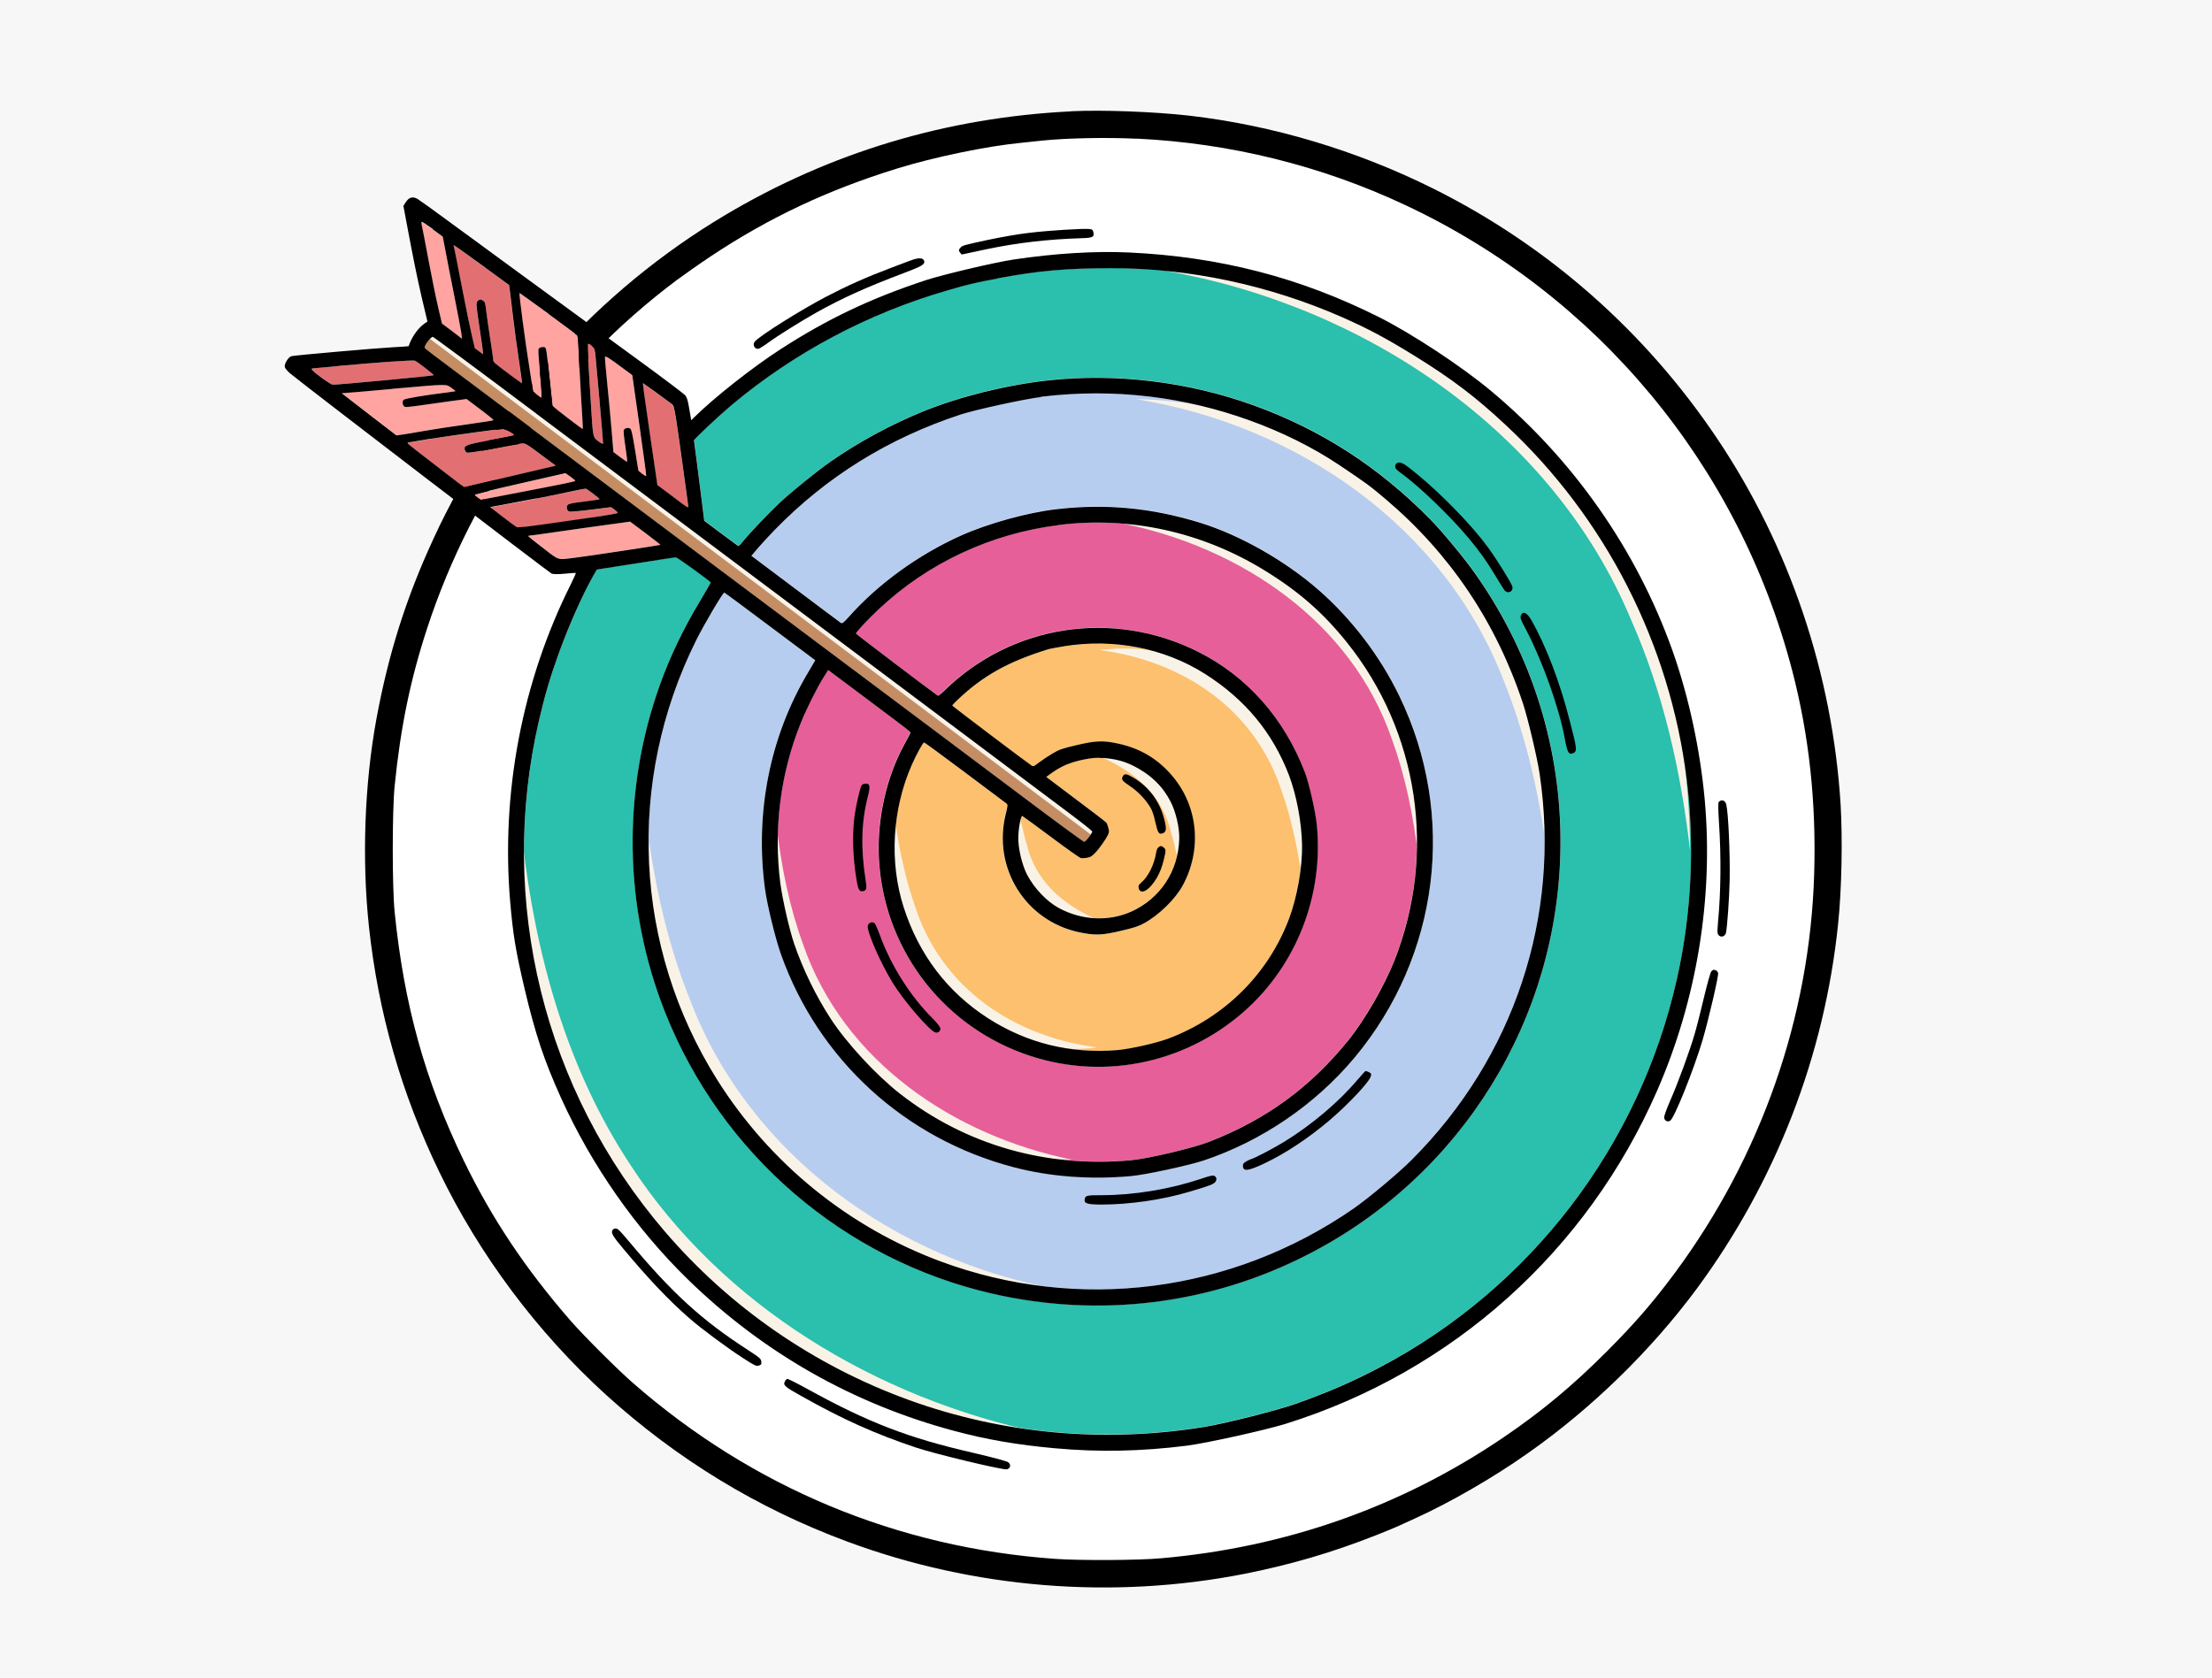
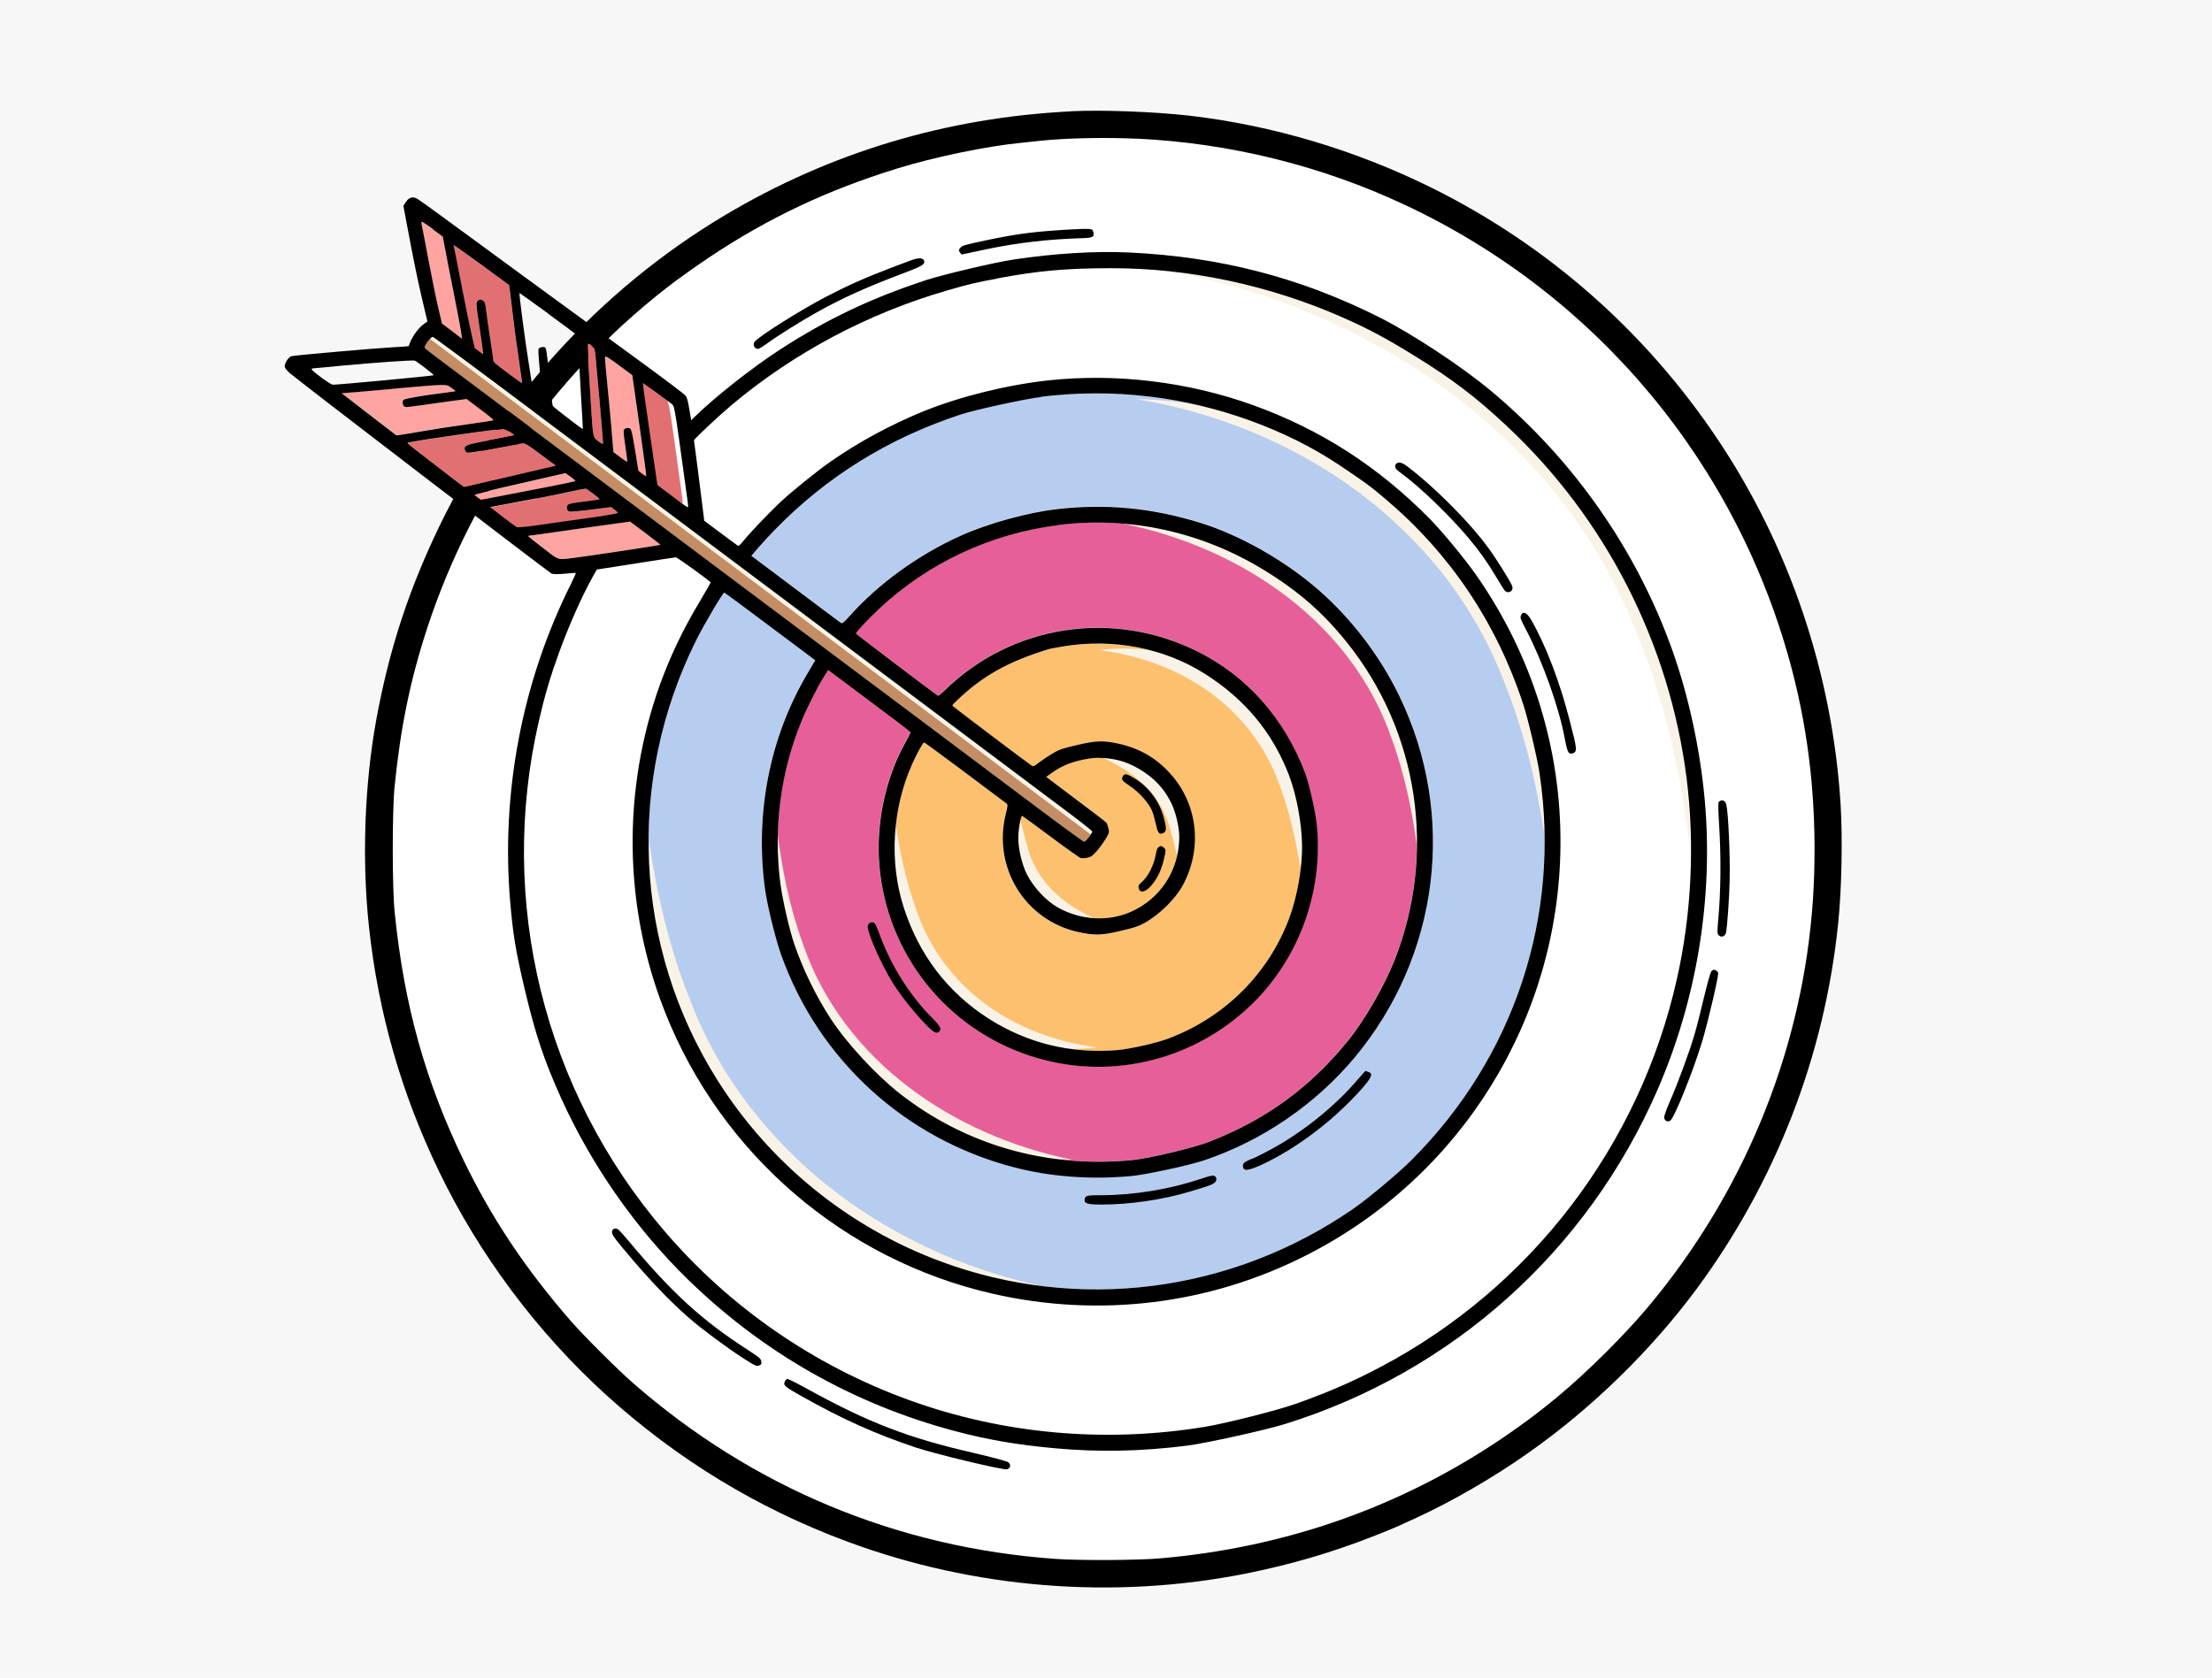
<svg xmlns="http://www.w3.org/2000/svg" id="_圖層_2" data-name="圖層 2" viewBox="0 0 257 195">
  <defs>
    <style>
      .cls-1 {
        fill: #e75f98;
      }

      .cls-1, .cls-2, .cls-3, .cls-4, .cls-5, .cls-6, .cls-7, .cls-8, .cls-9, .cls-10, .cls-11 {
        stroke-width: 0px;
      }

      .cls-2 {
        fill: #ffa4a0;
      }

      .cls-3 {
        fill: #f7f7f7;
      }

      .cls-4 {
        fill: #c48d63;
      }

      .cls-5 {
        fill: #f9f3e7;
      }

      .cls-6 {
        fill: #e27072;
      }

      .cls-7 {
        fill: #fdc06e;
      }

      .cls-8 {
        fill: #000;
        fill-rule: evenodd;
      }

      .cls-9 {
        fill: #2bbfad;
      }

      .cls-10 {
        fill: #fff;
      }

      .cls-11 {
        fill: #b7cdef;
      }

      .cls-12 {
        fill: none;
        stroke: #f9f3e7;
        stroke-linecap: round;
        stroke-miterlimit: 10;
        stroke-width: .77px;
      }
    </style>
  </defs>
  <g id="CON02">
    <g>
      <rect class="cls-3" width="257" height="195" />
      <g>
        <path class="cls-10" d="M163.27,23.83c-9.77-4.59-20.38-7.21-31.21-7.72-3.6-.17-8.22-.08-11,.22-.66.08-1.71.18-2.36.25-4,.39-10.18,1.67-14.53,3.01-8.02,2.48-14.82,5.69-21.59,10.18-1.25.83-3.04,2.08-3.99,2.79-13.56,10.19-23.67,24.28-28.95,40.38-1.96,5.97-3.1,11.54-3.8,18.41-.29,2.84-.29,11.75,0,14.62,1.09,10.78,3.52,19.57,8.01,28.86,3.25,6.72,7.2,12.63,12.45,18.67,1.51,1.72,5.44,5.65,7.21,7.2,13.9,12.16,30.71,19.16,49.12,20.46,2.83.2,9.62.17,12.24-.07,14.55-1.27,27.94-5.99,39.77-14.03,4.44-3.01,8.02-5.99,12.01-9.98,3.25-3.26,5.33-5.65,7.88-9.08,10.07-13.6,15.75-29.82,16.24-46.46.25-8.31-.59-16.07-2.54-23.57-6.22-23.9-22.64-43.67-44.97-54.15Z" />
        <path class="cls-8" d="M124.46,12.94c-14.46.71-27.98,4.77-40.23,12.07-14.73,8.77-26.7,22.04-33.85,37.56-3.22,6.97-5.26,13.45-6.66,21.06-1.37,7.51-1.69,16.28-.85,24.09,1.08,9.98,3.75,19.32,8.15,28.44,4.68,9.69,11.41,18.69,19.39,25.94,8.27,7.5,17.62,13.2,28.04,17.06,14.71,5.46,30.84,6.76,46.17,3.74,5.41-1.08,10.19-2.48,15.3-4.5,1.03-.41,2.07-.83,2.32-.95.25-.11,1.24-.56,2.2-1,4.1-1.87,9.03-4.71,13.04-7.54,7.39-5.18,14.3-11.91,19.63-19.1,9.2-12.46,14.87-27.07,16.45-42.44.42-3.99.53-9.9.29-13.88-.94-15.17-5.93-29.97-14.32-42.49-8.35-12.46-19.68-22.45-33.04-29.1-8.9-4.43-18.64-7.34-28.32-8.46-4.09-.46-10.08-.69-13.72-.51ZM132.06,16.11c10.82.51,21.44,3.13,31.21,7.72,22.33,10.48,38.75,30.25,44.97,54.15,1.95,7.5,2.79,15.26,2.54,23.57-.49,16.63-6.16,32.86-16.24,46.46-2.55,3.42-4.62,5.81-7.88,9.08-3.99,3.99-7.57,6.97-12.01,9.98-11.83,8.03-25.22,12.76-39.77,14.03-2.62.24-9.4.27-12.24.07-18.41-1.3-35.22-8.31-49.12-20.46-1.77-1.54-5.7-5.47-7.21-7.2-5.26-6.04-9.2-11.95-12.45-18.67-4.49-9.29-6.92-18.08-8.01-28.86-.29-2.87-.29-11.77,0-14.62.69-6.88,1.84-12.44,3.8-18.41,5.28-16.1,15.39-30.2,28.95-40.38.95-.7,2.74-1.96,3.99-2.79,6.76-4.49,13.56-7.69,21.59-10.18,4.35-1.35,10.53-2.63,14.53-3.01.65-.07,1.7-.17,2.36-.25,2.79-.29,7.4-.39,11-.22Z" />
        <path class="cls-2" d="M50.9,35.7l.45,1.92,1.17.88,1.16.89-.1-.77c-.06-.42-.43-2.37-.82-4.32-.39-1.96-.85-4.28-1.01-5.17l-.31-1.61-1.17-.86c-.65-.46-1.21-.84-1.27-.83-.04.01-.04.21,0,.43.05.23.4,2.03.77,3.99.37,1.96.87,4.43,1.12,5.48Z" />
        <path class="cls-6" d="M53.65,33.33c.45,2.29.97,4.85,1.16,5.66l.35,1.49.48.35.48.35-.05-.51c-.03-.28-.19-1.45-.37-2.59-.42-2.82-.42-2.93-.14-3.15.2-.15.28-.15.52,0,.26.17.29.22.41,1.29.08.62.29,2.11.48,3.31.18,1.2.33,2.25.32,2.32,0,.07.1.24.24.39.34.33,3.07,2.36,3.11,2.3.02-.03-.15-1.22-.36-2.67-.21-1.44-.52-3.74-.69-5.11-.16-1.37-.34-2.75-.37-3.06l-.08-.56-2.83-2.07c-1.56-1.13-3.02-2.17-3.24-2.32l-.4-.26.08.33c.04.19.44,2.21.89,4.51Z" />
-         <path class="cls-6" d="M48.2,41.9c-.23-.07-4.92.26-8.04.55-1.84.18-3.51.34-3.69.35-.25.01-.3.05-.22.17.2.31,2.18,1.73,2.4,1.74.56.02,11.7-1.03,11.74-1.1.05-.07-1.96-1.62-2.2-1.7Z" />
        <path class="cls-4" d="M50.46,41.32c.61.45,6.25,4.68,12.55,9.41,6.3,4.72,16.08,12.05,21.72,16.29,20.52,15.37,28.46,21.33,34.73,26.04,3.51,2.64,6.44,4.79,6.51,4.77.19-.03.96-1.04.93-1.21-.02-.08-1.19-1.01-2.61-2.07-1.42-1.06-13.28-9.96-26.36-19.77-13.08-9.81-29.13-21.84-35.65-26.73-6.53-4.9-11.92-8.9-12-8.9-.26,0-1.01,1.01-.95,1.27.01.04.51.45,1.12.9Z" />
-         <path class="cls-2" d="M61.94,45.5l.42.37c.23.2.48.37.54.37.07,0,.01-1.13-.14-2.69-.14-1.49-.24-2.81-.2-2.93.04-.16.15-.23.41-.27.31-.04.38,0,.47.26.06.16.25,1.68.41,3.36.17,1.68.33,3.12.37,3.21.07.15,3.46,2.75,3.5,2.69,0-.02-.08-1.68-.21-3.7-.11-2.01-.25-4.44-.28-5.37-.03-.95-.1-1.77-.16-1.82-.06-.07-1.59-1.2-3.39-2.52-1.81-1.31-3.3-2.39-3.32-2.38-.09.02.63,5.52,1.21,9.09l.37,2.35Z" />
        <path class="cls-6" d="M69.66,51.37c.2.14.38.24.4.18.03-.04-.17-2.43-.43-5.31-.26-2.87-.49-5.36-.5-5.52-.02-.34-.81-1.03-.85-.73-.03.31.09,2.6.36,6.73.28,4.37.2,4.03,1.02,4.65Z" />
        <path class="cls-2" d="M54.34,49.3c1.64-.22,2.99-.44,3.01-.48.03-.04-.67-.61-1.54-1.26l-1.59-1.2-.58.08c-.33.03-1.7.23-3.07.42-3.36.48-3.47.49-3.61.35-.21-.21-.23-.6-.05-.76.17-.16,2.4-.53,5.04-.85.53-.07.97-.14.98-.15.02-.03-.21-.19-.49-.4-.64-.44-.3-.45-6.86.13-2.8.24-5.25.46-5.47.47l-.39.03.56.43c.3.24,1.74,1.35,3.18,2.46l2.62,2.01.58-.08c.32-.04,1.5-.24,2.64-.44,1.14-.2,3.41-.55,5.05-.77Z" />
        <path class="cls-2" d="M66.69,64.82c1.52-.18,10-1.47,10.04-1.51.02-.02-.77-.63-1.74-1.37l-1.78-1.33-.59.08c-.78.09-8.93,1.25-9.95,1.4-.43.07-.91.13-1.05.13-.15,0-.24.06-.21.11.02.05.81.68,1.74,1.38,1.86,1.43,1.58,1.35,3.55,1.11Z" />
        <path class="cls-6" d="M68.81,60.14c1.59-.22,2.92-.46,2.95-.51.04-.04-.12-.22-.35-.38l-.41-.3-2.31.29c-1.28.16-2.42.26-2.54.23-.27-.07-.4-.51-.2-.77.12-.14.45-.22,1.91-.4.97-.13,1.78-.26,1.8-.28.03-.05-1.36-1.12-1.58-1.21-.06-.02-.81.11-1.67.3-.86.19-2.7.57-4.08.84-1.38.27-3.15.61-3.95.75l-1.44.26,1.44,1.12c.8.61,1.54,1.16,1.65,1.22.13.06,1.26-.05,3.05-.31,1.57-.22,4.14-.6,5.73-.82Z" />
        <path class="cls-2" d="M66.84,55.87c-.02-.05-.29-.27-.58-.49l-.54-.38-5.31,1.21c-2.96.67-5.3,1.24-5.28,1.3.01.06.19.21.39.35l.35.24,3.53-.68c6.8-1.32,7.48-1.45,7.46-1.54Z" />
        <path class="cls-6" d="M64.58,54.13l-.68-.5c-3.07-2.28-2.82-2.13-3.46-2.05-.33.04-1.81.31-3.32.6-1.58.3-2.8.49-2.89.43-.09-.05-.2-.2-.23-.34-.11-.49.17-.6,3.06-1.13,1.45-.27,2.66-.51,2.68-.55.09-.15-.99-.74-1.34-.73-.62.03-5.87.75-8.31,1.14-1.27.21-2.42.4-2.55.43-.32.08-.62-.18,3.33,2.86l3.05,2.35,5.33-1.25,5.34-1.25Z" />
        <path class="cls-2" d="M71.03,49.79l.23,2.76.75.56c.41.31.78.56.83.57.05,0-.05-.78-.19-1.76-.15-.97-.24-1.84-.19-1.93.11-.23.54-.31.76-.16.14.11.25.62.56,2.51l.38,2.37.43.35c.24.19.46.31.48.27.03-.03-.33-2.69-.79-5.89l-.83-5.83-1-.74c-1.77-1.32-2.16-1.55-2.17-1.36-.01.1.11,1.38.24,2.85.15,1.47.38,3.92.51,5.43Z" />
-         <path class="cls-9" d="M81.83,60.49l1.78,1.33c.97.72,1.88,1.4,2.01,1.49.21.16.23.14.76-.48.79-.98,3.09-3.37,4.28-4.49,1.36-1.28,4.26-3.61,5.77-4.67,3.37-2.35,7.08-4.35,10.9-5.91,4.26-1.72,9.65-3.05,14.45-3.58,7.89-.85,16.3.16,23.86,2.89,7.84,2.83,14.53,7.15,20.51,13.22,1.42,1.44,4.15,4.76,5.41,6.57,6.46,9.27,9.86,20.19,9.75,31.4-.17,20.1-11.5,38.41-29.44,47.55-11.28,5.77-24.12,7.35-36.54,4.51-17.26-3.95-31.52-16.22-38.06-32.74-4.81-12.16-5.01-25.75-.56-38.11,1.17-3.23,2.68-6.4,4.62-9.63.69-1.16,1.25-2.14,1.25-2.17-.04-.17-3.89-2.95-4.05-2.93-.12,0-2.21.34-4.68.72l-4.49.7-.39.67c-1.25,2.23-2.79,5.67-3.97,8.88-1.04,2.85-1.68,5.01-2.37,8-4.86,21,.56,43,14.63,59.39,7.56,8.82,17.33,15.57,28.31,19.56,10.93,3.97,22.75,5.04,34.39,3.14,2.45-.41,8.47-1.93,10.6-2.68,3.85-1.38,6.58-2.56,9.82-4.27,17.5-9.21,30.12-25.74,34.46-45.11,1.69-7.51,2.08-15.59,1.14-23.21-1.96-15.72-9.42-30.35-21-41.14-3.48-3.25-6.29-5.38-10.59-8.05-3.41-2.09-5.34-3.13-8.41-4.49-8.51-3.75-17.85-5.73-26.92-5.71-5.27.01-8.37.29-13.16,1.18-2.53.47-3.36.67-5.89,1.4-9.16,2.66-17.68,7.17-24.94,13.25-1.6,1.35-4.46,4.02-4.43,4.16.02.08.64,4.87.96,7.47l.23,1.87Z" />
        <path class="cls-7" d="M127.43,98.89c-.5.57-.66.69-1.1.78-.28.07-.62.08-.77.04-.16-.04-1.72-1.15-3.47-2.46-1.76-1.31-3.26-2.4-3.32-2.43-.16-.05-.44,1.34-.47,2.45-.03,1.3.43,3.25,1.04,4.41.84,1.58,2.29,3.1,3.69,3.85,2.66,1.43,5.78,1.58,8.41.4,3.36-1.52,5.46-4.69,5.56-8.43.04-1.29-.42-3.24-1.04-4.41-.74-1.4-1.75-2.51-3.04-3.37-1.65-1.08-2.88-1.5-4.79-1.65-.8-.07-1.27-.02-2.29.18-1.62.34-2.64.79-3.85,1.68l-.45.33,3.43,2.59c1.89,1.41,3.49,2.64,3.56,2.73.07.1.17.38.23.64.11.43.08.55-.3,1.22-.24.41-.71,1.05-1.04,1.43Z" />
        <path class="cls-11" d="M84.15,68.87c-.15-.01-2.36,3.74-3.26,5.53-8.18,16.42-7.26,35.68,2.43,51.08,6.12,9.72,15.23,17.13,25.94,21.11,16.01,5.95,33.82,3.67,47.98-6.12,1.73-1.2,5.27-4.16,6.78-5.68,11.9-11.91,17.33-28.26,14.86-44.86-.27-1.83-1.36-6.45-1.93-8.16-3.12-9.46-8.49-17.44-15.96-23.76-1.82-1.55-2.31-1.9-5.38-3.96-6.2-4.15-14.23-7.04-22.03-7.96-4.23-.5-8.23-.5-12.63.02-1.84.21-7.6,1.47-9.3,2.02-8.43,2.77-15.6,7.22-21.64,13.42-.62.64-1.47,1.57-1.92,2.08l-.79.93,5.11,3.84c2.81,2.12,5.19,3.89,5.29,3.96.15.09.3-.01.91-.69,3.4-3.83,8.13-7.24,13.05-9.46,3.17-1.41,7.78-2.69,11.15-3.07,5.74-.66,11.05-.14,16.68,1.6,4.6,1.43,9.82,4.4,13.68,7.77,3.88,3.39,7.17,7.71,9.41,12.35,6.7,13.84,4.66,30.21-5.21,42.03-4.55,5.44-10.73,9.66-17.5,11.94-1.78.6-6.74,1.66-8.45,1.82-4.72.43-9.41.07-13.65-1.03-12.64-3.32-22.65-12.47-27.02-24.7-.66-1.85-1.63-5.82-1.88-7.71-1.18-8.82.58-17.64,5-25.06l.85-1.45-5.24-3.92c-2.87-2.16-5.28-3.93-5.33-3.94Z" />
-         <path class="cls-6" d="M76.37,56.38l.62.46c2.34,1.79,2.88,2.17,2.93,2.11.04-.03,0-.48-.08-.98-.08-.52-.34-2.41-.58-4.21-.24-1.81-.56-4.03-.7-4.93-.26-1.52-.29-1.69-.52-1.87-.14-.11-.94-.7-1.79-1.31-.84-.62-1.54-1.11-1.56-1.11-.06.01.1,1.13.89,6.52l.78,5.32Z" />
+         <path class="cls-6" d="M76.37,56.38c2.34,1.79,2.88,2.17,2.93,2.11.04-.03,0-.48-.08-.98-.08-.52-.34-2.41-.58-4.21-.24-1.81-.56-4.03-.7-4.93-.26-1.52-.29-1.69-.52-1.87-.14-.11-.94-.7-1.79-1.31-.84-.62-1.54-1.11-1.56-1.11-.06.01.1,1.13.89,6.52l.78,5.32Z" />
        <path class="cls-1" d="M100.74,81.25l-4.53-3.39-.54.86c-.73,1.15-1.95,3.61-2.6,5.19-2.39,5.85-3.23,12.37-2.42,18.72.25,1.89,1.04,5.4,1.61,7.04,1.01,2.95,2.51,6.02,4.21,8.66,1.87,2.89,5.3,6.6,8.11,8.79,7.61,5.93,16.97,8.62,26.81,7.71,2.01-.18,7.27-1.43,9.13-2.16,6.61-2.59,11.69-6.3,16.1-11.76,1.92-2.37,4.18-6.3,5.37-9.29,4.93-12.47,2.82-26.6-5.55-37.01-2.76-3.45-5.62-5.95-9.6-8.37-7.2-4.42-15.56-6.26-23.84-5.24-7.88.98-15.21,4.4-20.92,9.77-1.29,1.2-2.68,2.69-2.65,2.84.02.07,8.55,6.55,9.51,7.22.05.03.37-.2.71-.54,7.83-7.71,19.61-9.54,29.52-4.57,5.67,2.84,9.99,7.71,12.4,13.97.49,1.29,1.26,4.63,1.41,6.19.79,8.18-2.38,16.29-8.46,21.65-7.09,6.25-16.92,8.11-25.74,4.85-9.65-3.55-16.2-12.49-16.69-22.76-.2-4.45.86-9.23,2.89-12.99.36-.68.7-1.32.74-1.41.08-.19.57.19-4.99-3.98Z" />
        <path class="cls-7" d="M116.91,93.38c-.11-.08-2.29-1.72-4.84-3.63-2.53-1.9-4.66-3.46-4.72-3.45-.14.03-.88,1.37-1.41,2.57-2.3,5.17-2.65,11.34-.95,16.6,1.77,5.5,5.07,9.84,9.8,12.88,4.5,2.89,9.6,4.15,15.03,3.7,1.52-.14,4.47-.8,5.91-1.34,6.58-2.47,11.64-7.51,14.05-13.99.92-2.46,1.53-5.94,1.49-8.48-.05-2.66-.64-5.8-1.51-8.11-1.92-5.01-5.13-8.87-9.81-11.83-4.71-2.97-10.56-4.12-16.29-3.19-.9.15-1.72.3-1.84.34-4.68,1.43-7.61,3.07-10.57,5.88-.36.33-.64.64-.63.68.02.08,8.67,6.62,9.2,6.96.22.15.26.12.89-.36.36-.27,1.06-.74,1.55-1.03.83-.49,1.04-.56,2.83-.98,2.22-.52,3.06-.55,4.81-.17,2.6.57,4.63,1.79,6.33,3.81,2.97,3.55,3.42,8.54,1.15,12.7-.86,1.58-2.73,3.41-4.43,4.34-.7.39-1.1.52-2.75.91-2.24.53-3,.55-4.9.15-6.22-1.35-10.01-7.48-8.47-13.72.25-.98.25-1.11.07-1.24Z" />
        <g>
          <path class="cls-5" d="M135.45,31.48c25.22,1.69,49.04,18.39,56.95,42.78,2.71,7.94,3.93,16.3,3.96,24.58-1.07-9.25-3.11-18.34-6.84-26.78-9.16-22-31.01-36.53-54.07-40.58h0Z" />
          <path class="cls-5" d="M131.98,46.38c19.57.35,38.38,13.36,44.45,32.16,2.11,6.13,3.1,12.58,3.08,18.97-.94-6.32-2.42-12.51-4.77-18.33-6.92-18.02-24.02-29.75-42.76-32.8h0Z" />
          <path class="cls-5" d="M130.42,60.85c14.63.1,29.16,10.05,32.99,24.45,1.35,4.69,1.78,9.58,1.37,14.35-.55-4.76-1.48-9.41-3.08-13.79-4.69-13.59-17.52-22.23-31.27-25.02h0Z" />
          <path class="cls-5" d="M127.73,75.55c15.36-1.86,25.53,11.3,23.46,25.92-.53-3.27-1.19-6.45-2.25-9.45-3.06-9.55-11.46-15.23-21.21-16.47h0Z" />
          <path class="cls-5" d="M128.14,88.08c6.5-1.31,11.4,5.75,8.69,11.58-.32-1-.46-2-.78-2.96-.98-4.17-4.06-6.9-7.9-8.62h0Z" />
        </g>
        <g>
-           <path class="cls-5" d="M120.96,166.52c-25.16-2.33-48.61-19.75-56.34-44.11-2.68-7.97-3.89-16.35-3.91-24.65,1.53,13.32,5.15,26.46,12.56,37.66,10.67,16.39,28.72,27.13,47.7,31.1h0Z" />
          <path class="cls-5" d="M122.93,149.85c-19.62-.74-38.33-14.06-44.41-32.91-2.11-6.17-3.12-12.65-3.1-19.08.94,6.36,2.43,12.58,4.79,18.44,6.89,18.04,24.02,30.15,42.72,33.54h0Z" />
          <path class="cls-5" d="M124.59,134.77c-14.63-.1-29.16-10.05-32.99-24.45-1.35-4.69-1.78-9.58-1.37-14.35.55,4.76,1.48,9.41,3.08,13.79,4.69,13.59,17.52,22.23,31.27,25.02h0Z" />
          <path class="cls-5" d="M127.5,121.73c-15.36,1.86-25.53-11.3-23.46-25.92.53,3.27,1.19,6.45,2.25,9.45,3.06,9.55,11.46,15.23,21.21,16.47h0Z" />
          <path class="cls-5" d="M127.21,106.76c-6.5,1.31-11.4-5.75-8.69-11.58.32,1,.46,2,.78,2.96.98,4.17,4.06,6.9,7.9,8.61h0Z" />
        </g>
        <line class="cls-12" x1="50.28" y1="39.15" x2="126.9" y2="96.63" />
        <path class="cls-8" d="M47.15,23.48l-.28.45.29,1.56c.84,4.48,1.29,6.72,1.86,9.17l.64,2.7-.43.31c-.7.5-1.47,1.64-1.75,2.56,0,.02-.84.07-1.87.13-1.93.1-11.26.92-11.74,1.03-.36.09-.87.9-.78,1.27.04.15.31.47.6.72,1.98,1.63,30.15,23.19,30.41,23.29.2.07.83.07,1.54,0,.66-.06,1.22-.1,1.26-.09.03.03-.24.63-.59,1.34-5.65,11.3-8.12,24.22-7.03,36.94.33,3.79.62,5.57,1.66,10.01,1.25,5.29,2.27,8.36,4.25,12.74,3.54,7.82,8.68,15.18,14.73,21.08,8.73,8.51,19.15,14.44,30.9,17.59,3.78,1.02,7.4,1.64,11.72,2.03,5.16.47,10.02.37,15.36-.3,2.3-.3,8.99-1.78,11.41-2.52,19.44-6.06,35.09-20.09,43.24-38.78,4.59-10.52,6.53-22.33,5.52-33.69-.53-5.89-1.87-12.11-3.78-17.48-4.16-11.64-11.47-22.1-21.02-30.08-3.43-2.87-9.12-6.62-12.98-8.57-9.19-4.63-18.58-7.06-29.15-7.55-3.98-.18-8.63.11-13.37.82-2.17.32-8.18,1.74-10.2,2.4-6.37,2.1-11.46,4.51-16.95,8.07-3.21,2.08-7.63,5.56-9.99,7.89l-.32.32-.22-1.28c-.16-.98-.27-1.36-.45-1.59-.14-.18-2.59-2.03-5.46-4.12-9.13-6.67-18.47-13.49-21.93-16.04-1.85-1.36-3.53-2.57-3.75-2.7-.55-.31-1-.18-1.34.38ZM50.27,26.64l1.17.86.31,1.61c.16.89.62,3.22,1.01,5.17.39,1.96.76,3.91.82,4.32l.1.77-1.16-.89-1.17-.88-.45-1.92c-.25-1.05-.75-3.51-1.12-5.48-.37-1.96-.71-3.76-.77-3.99-.05-.22-.05-.42,0-.43.06-.01.62.37,1.27.83ZM56.32,31.06l2.83,2.07.08.56c.04.31.21,1.68.37,3.06.16,1.37.47,3.67.69,5.11.22,1.45.38,2.65.36,2.67-.03.05-2.76-1.98-3.11-2.3-.14-.14-.25-.31-.24-.39.02-.07-.14-1.12-.32-2.32-.19-1.2-.4-2.69-.48-3.31-.12-1.07-.15-1.12-.41-1.29-.24-.14-.33-.14-.52,0-.29.22-.28.32.14,3.15.18,1.15.34,2.31.37,2.59l.05.51-.48-.35-.48-.35-.35-1.49c-.19-.82-.72-3.37-1.16-5.66s-.85-4.32-.89-4.51l-.08-.33.4.26c.22.15,1.68,1.19,3.24,2.32ZM63.68,36.45c1.8,1.32,3.33,2.45,3.39,2.52.06.06.14.88.16,1.82.03.93.17,3.36.28,5.37.13,2.02.22,3.67.21,3.7-.04.06-3.43-2.54-3.5-2.69-.04-.08-.21-1.52-.37-3.21-.17-1.68-.35-3.2-.41-3.36-.08-.26-.16-.3-.47-.26-.26.04-.37.11-.41.27-.04.13.06,1.44.2,2.93.15,1.56.21,2.7.14,2.69-.06,0-.31-.17-.54-.37l-.42-.37-.37-2.35c-.58-3.57-1.29-9.07-1.21-9.09.02,0,1.51,1.07,3.32,2.38ZM62.28,48.05c6.53,4.9,22.57,16.92,35.65,26.73,13.08,9.81,24.94,18.71,26.36,19.77,1.42,1.06,2.59,2,2.61,2.07.04.17-.74,1.18-.93,1.21-.07.02-3-2.13-6.51-4.77-6.27-4.71-14.21-10.67-34.73-26.04-5.65-4.24-15.43-11.57-21.72-16.29-6.3-4.73-11.95-8.96-12.55-9.41-.61-.45-1.11-.86-1.12-.9-.06-.26.69-1.27.95-1.27.08,0,5.48,4,12,8.9ZM40.15,42.46c3.12-.3,7.82-.63,8.04-.55.24.08,2.25,1.63,2.2,1.7-.04.07-11.18,1.12-11.74,1.1-.22,0-2.2-1.42-2.4-1.74-.09-.12-.04-.15.22-.17.18,0,1.85-.17,3.69-.35ZM45.57,45.19c6.56-.58,6.22-.57,6.86-.13.28.2.51.37.49.4,0,.01-.45.08-.98.15-2.64.32-4.87.7-5.04.85-.18.16-.16.55.05.76.14.14.25.13,3.61-.35,1.36-.19,2.74-.39,3.07-.42l.58-.08,1.59,1.2c.88.65,1.57,1.22,1.54,1.26-.01.04-1.37.25-3.01.48-1.64.22-3.9.57-5.05.77-1.14.2-2.33.4-2.64.44l-.58.08-2.62-2.01c-1.44-1.12-2.88-2.22-3.18-2.46l-.56-.43.39-.03c.22,0,2.67-.22,5.47-.47ZM69.13,40.73c.01.16.24,2.64.5,5.52.26,2.88.45,5.27.43,5.31-.02.05-.21-.04-.4-.18-.82-.62-.74-.28-1.02-4.65-.27-4.13-.39-6.42-.36-6.73.03-.3.83.39.85.73ZM72.46,42.86l1,.74.83,5.83c.45,3.2.82,5.86.79,5.89-.03.04-.24-.08-.48-.27l-.43-.35-.38-2.37c-.31-1.89-.42-2.4-.56-2.51-.21-.16-.65-.08-.76.16-.05.09.04.97.19,1.93.15.98.24,1.76.19,1.76-.05-.01-.42-.26-.83-.57l-.75-.56-.23-2.76c-.13-1.52-.36-3.97-.51-5.43-.14-1.47-.26-2.76-.24-2.85.01-.19.41.04,2.17,1.36ZM115.89,32.35c4.79-.89,7.89-1.17,13.16-1.18,9.06-.02,18.41,1.96,26.92,5.71,3.07,1.36,5,2.39,8.41,4.49,4.3,2.66,7.11,4.79,10.59,8.05,11.58,10.79,19.04,25.42,21,41.14.94,7.61.56,15.69-1.14,23.21-4.34,19.37-16.97,35.89-34.46,45.11-3.24,1.71-5.97,2.89-9.82,4.27-2.13.75-8.15,2.28-10.6,2.68-11.65,1.9-23.46.83-34.39-3.14-10.98-3.99-20.75-10.74-28.31-19.56-14.07-16.4-19.49-38.39-14.63-59.39.69-2.99,1.33-5.15,2.37-8,1.17-3.21,2.71-6.65,3.97-8.88l.39-.67,4.49-.7c2.47-.39,4.57-.72,4.68-.72.16-.01,4.01,2.77,4.05,2.93,0,.03-.55,1-1.25,2.17-1.94,3.23-3.45,6.39-4.62,9.63-4.45,12.36-4.25,25.95.56,38.11,6.54,16.52,20.8,28.79,38.06,32.74,12.42,2.84,25.26,1.26,36.54-4.51,17.94-9.14,29.27-27.45,29.44-47.55.11-11.22-3.29-22.14-9.75-31.4-1.25-1.81-3.98-5.12-5.41-6.57-5.98-6.07-12.67-10.39-20.51-13.22-7.55-2.73-15.96-3.75-23.86-2.89-4.8.53-10.19,1.86-14.45,3.58-3.82,1.56-7.53,3.56-10.9,5.91-1.51,1.06-4.4,3.39-5.77,4.67-1.19,1.12-3.49,3.51-4.28,4.49-.53.63-.55.64-.76.48-.13-.1-1.03-.77-2.01-1.49l-1.78-1.33-.23-1.87c-.32-2.6-.94-7.39-.96-7.47-.03-.13,2.83-2.81,4.43-4.16,7.26-6.07,15.78-10.59,24.94-13.25,2.53-.74,3.35-.93,5.89-1.4ZM76.26,45.64c.84.62,1.65,1.21,1.79,1.31.23.18.27.34.52,1.87.14.91.46,3.13.7,4.93.24,1.79.5,3.69.58,4.21.08.5.12.95.08.98-.06.06-.59-.33-2.93-2.11l-.62-.46-.78-5.32c-.79-5.39-.94-6.51-.89-6.52.01,0,.71.5,1.56,1.11ZM50.09,50.99c2.45-.39,7.69-1.11,8.31-1.14.35-.01,1.43.58,1.34.73-.01.04-1.23.28-2.68.55-2.89.53-3.18.65-3.06,1.13.03.14.14.29.23.34.1.06,1.31-.12,2.89-.43,1.5-.29,2.99-.56,3.32-.6.64-.08.4-.23,3.46,2.05l.68.5-5.34,1.25-5.33,1.25-3.05-2.35c-3.95-3.04-3.65-2.78-3.33-2.86.13-.03,1.29-.22,2.55-.43ZM66.26,55.38c.3.22.56.44.58.49.02.09-.66.23-7.46,1.54l-3.53.68-.35-.24c-.2-.14-.37-.3-.39-.35-.01-.06,2.32-.63,5.28-1.3l5.31-1.21.54.38ZM62.33,57.94c1.38-.27,3.21-.64,4.08-.84.86-.19,1.61-.32,1.67-.3.22.09,1.61,1.16,1.58,1.21-.02.03-.82.16-1.8.28-1.46.18-1.79.26-1.91.4-.2.26-.07.69.2.77.12.03,1.27-.07,2.54-.23l2.31-.29.41.3c.23.17.38.34.35.38-.03.05-1.36.29-2.95.51-1.59.22-4.17.6-5.73.82-1.79.26-2.92.37-3.05.31-.11-.06-.85-.6-1.65-1.22l-1.44-1.11,1.44-.26c.79-.14,2.56-.48,3.95-.75ZM120.95,46.11c4.4-.52,8.4-.52,12.63-.02,7.8.92,15.83,3.81,22.03,7.96,3.07,2.06,3.56,2.41,5.38,3.96,7.47,6.33,12.84,14.3,15.96,23.76.57,1.71,1.66,6.33,1.93,8.16,2.47,16.6-2.96,32.95-14.86,44.86-1.51,1.52-5.05,4.48-6.78,5.68-14.16,9.79-31.97,12.07-47.98,6.12-10.71-3.99-19.82-11.39-25.94-21.11-9.68-15.4-10.61-34.66-2.43-51.08.89-1.79,3.1-5.54,3.26-5.53.05.01,2.46,1.78,5.33,3.94l5.24,3.92-.85,1.45c-4.42,7.42-6.17,16.25-5,25.06.25,1.89,1.22,5.86,1.88,7.71,4.37,12.23,14.38,21.38,27.02,24.7,4.23,1.11,8.93,1.46,13.65,1.03,1.71-.16,6.67-1.23,8.45-1.82,6.76-2.27,12.95-6.5,17.5-11.94,9.87-11.82,11.91-28.19,5.21-42.03-2.24-4.64-5.53-8.96-9.41-12.35-3.86-3.37-9.08-6.34-13.68-7.77-5.63-1.74-10.94-2.26-16.68-1.6-3.37.38-7.98,1.65-11.15,3.07-4.93,2.21-9.65,5.62-13.05,9.46-.61.68-.76.78-.91.69-.1-.07-2.49-1.85-5.29-3.96l-5.11-3.84.79-.93c.45-.51,1.3-1.45,1.92-2.08,6.04-6.2,13.21-10.65,21.64-13.42,1.7-.55,7.47-1.81,9.3-2.02ZM62.67,62.1c1.02-.15,9.17-1.31,9.95-1.4l.59-.08,1.78,1.33c.98.74,1.76,1.35,1.74,1.37-.04.04-8.52,1.33-10.04,1.51-1.97.24-1.68.33-3.55-1.11-.92-.7-1.71-1.33-1.74-1.38-.04-.05.06-.11.21-.11.14,0,.62-.07,1.05-.13ZM123.02,61.01c8.28-1.03,16.63.82,23.84,5.24,3.97,2.43,6.84,4.93,9.6,8.37,8.37,10.41,10.48,24.53,5.55,37.01-1.19,2.99-3.45,6.92-5.37,9.29-4.42,5.46-9.5,9.17-16.11,11.76-1.86.73-7.12,1.98-9.13,2.16-9.85.91-19.2-1.78-26.81-7.71-2.81-2.2-6.24-5.91-8.11-8.79-1.71-2.64-3.2-5.71-4.21-8.66-.56-1.64-1.36-5.15-1.61-7.04-.81-6.35.03-12.87,2.42-18.72.65-1.59,1.87-4.04,2.6-5.19l.54-.86,4.53,3.39c5.56,4.17,5.07,3.78,4.99,3.98-.04.09-.37.73-.74,1.41-2.03,3.76-3.09,8.54-2.89,12.99.48,10.27,7.04,19.21,16.69,22.76,8.82,3.26,18.65,1.4,25.74-4.85,6.08-5.36,9.25-13.47,8.46-21.65-.15-1.56-.91-4.9-1.41-6.19-2.41-6.26-6.73-11.13-12.4-13.97-9.91-4.97-21.69-3.14-29.52,4.57-.34.34-.66.57-.71.54-.96-.67-9.49-7.15-9.51-7.22-.03-.14,1.36-1.64,2.65-2.84,5.71-5.37,13.04-8.79,20.92-9.77ZM123.67,75.1c5.73-.92,11.58.22,16.29,3.19,4.68,2.96,7.89,6.82,9.81,11.83.87,2.31,1.46,5.45,1.51,8.11.04,2.54-.57,6.01-1.49,8.48-2.42,6.47-7.48,11.51-14.05,13.99-1.44.54-4.4,1.2-5.91,1.34-5.44.45-10.53-.81-15.03-3.7-4.72-3.04-8.03-7.38-9.8-12.88-1.7-5.26-1.34-11.43.95-16.6.53-1.2,1.26-2.53,1.41-2.57.06-.01,2.18,1.55,4.72,3.45,2.55,1.91,4.73,3.55,4.84,3.63.18.13.18.26-.07,1.24-1.54,6.23,2.25,12.37,8.47,13.72,1.9.4,2.66.38,4.9-.15,1.65-.39,2.05-.52,2.75-.91,1.7-.94,3.57-2.77,4.43-4.34,2.27-4.16,1.82-9.15-1.15-12.7-1.7-2.02-3.72-3.24-6.33-3.81-1.75-.38-2.6-.35-4.81.17-1.79.42-2,.5-2.83.98-.49.29-1.19.76-1.55,1.03-.63.49-.67.51-.89.36-.53-.34-9.19-6.89-9.2-6.96-.01-.04.27-.35.63-.68,2.96-2.81,5.89-4.44,10.57-5.88.12-.04.95-.19,1.84-.34ZM128.14,88.08c1.91.15,3.14.57,4.79,1.65,1.3.86,2.31,1.97,3.04,3.37.63,1.17,1.09,3.12,1.04,4.41-.11,3.74-2.21,6.91-5.56,8.43-2.63,1.18-5.75,1.03-8.41-.4-1.4-.75-2.85-2.27-3.69-3.85-.61-1.16-1.07-3.11-1.04-4.41.03-1.11.3-2.51.47-2.45.07.03,1.56,1.12,3.32,2.43,1.75,1.31,3.31,2.42,3.47,2.46.15.03.49.02.77-.04.43-.09.59-.21,1.1-.78.33-.38.79-1.03,1.04-1.43.39-.67.42-.8.3-1.22-.06-.26-.16-.54-.23-.64-.07-.09-1.66-1.32-3.56-2.73l-3.43-2.59.45-.33c1.21-.89,2.23-1.34,3.85-1.68,1.01-.2,1.49-.25,2.29-.18Z" />
        <g>
          <path class="cls-8" d="M162.29,53.84c-.11.05-.2.21-.19.37,0,.22.14.39.69.78,2.16,1.57,5.71,5,7.85,7.56,1.32,1.58,2.11,2.7,3.19,4.5.43.73.87,1.41.97,1.55.39.47,1.05.15.91-.44-.09-.37-1.87-3.25-2.82-4.53-1.83-2.51-5.23-6.03-8.25-8.53-1.58-1.3-1.92-1.49-2.36-1.27Z" />
          <path class="cls-8" d="M176.7,71.55c-.09.27-.03.43.61,1.64,1.91,3.65,3.86,9.14,4.49,12.63.3,1.61.45,1.9.92,1.73.55-.2.53-.44-.33-3.74-1.15-4.54-2.79-8.81-4.49-11.77-.5-.88-.99-1.07-1.2-.49Z" />
          <path class="cls-8" d="M157.77,125.43c-2.17,2.59-5.33,5.27-8.54,7.25-1.22.75-3.49,1.94-3.9,2.04-.09.02-.33.14-.53.25-.28.15-.4.29-.39.5,0,.7.55.65,2.45-.24,2.43-1.15,5.09-2.9,7.56-4.99,2.28-1.94,4.73-4.55,4.86-5.2.06-.26.02-.32-.24-.44-.17-.09-.35-.14-.39-.13-.04.01-.44.44-.87.96Z" />
          <path class="cls-8" d="M126.03,139.34c-.1.52.24.64,1.92.65,3.26,0,7.11-.55,10.27-1.5,2.33-.69,2.8-.87,3-1.15.18-.26.13-.55-.14-.69-.17-.08-.48-.01-1.58.36-3.59,1.2-7.79,1.89-11.44,1.89-1.77,0-1.95.04-2.03.43Z" />
-           <path class="cls-8" d="M100.03,91.43c-.19.52-.59,2.29-.72,3.24-.32,2.1-.23,4.97.2,7.54.2,1.23.33,1.46.8,1.35.37-.09.42-.3.25-1.34-.57-3.66-.49-6.74.28-9.7.31-1.18.22-1.52-.36-1.44-.25.04-.37.12-.44.34Z" />
          <path class="cls-8" d="M100.82,107.58c-.12.66,1.46,4.3,2.9,6.64,1.26,2.07,4.3,5.6,4.96,5.77.34.1.64-.2.56-.54-.04-.15-.42-.62-.85-1.06-2.57-2.53-4.88-6.17-6.15-9.68-.26-.72-.55-1.36-.64-1.43-.28-.21-.7-.04-.77.3Z" />
          <path class="cls-8" d="M130.46,90.22c-.22.35-.1.52.83,1.14s1.84,1.59,2.37,2.48c.22.37.41.93.58,1.73.29,1.27.41,1.44.88,1.26.42-.16.44-.59.08-1.86-.55-1.98-1.81-3.6-3.55-4.61-.78-.46-.99-.48-1.2-.14Z" />
          <path class="cls-8" d="M134.53,98.52c-.08.1-.19.39-.22.66-.22,1.33-.91,2.71-1.7,3.38-.32.27-.37.39-.31.66.21.87,1.28.23,2.14-1.26.33-.58.58-1.25.77-2.03.27-1.13.26-1.18.02-1.41-.27-.26-.46-.25-.68.01Z" />
          <path class="cls-8" d="M111.56,28.81c-.19.24-.19.31-.03.52l.19.25,2.82-.6c3.65-.77,7.27-1.18,11.14-1.3,1.25-.03,1.48-.14,1.36-.66-.08-.34-.14-.38-.56-.41-.76-.06-4.71.18-6.9.45-1.3.15-3.05.45-4.9.84-2.77.6-2.89.63-3.1.91Z" />
          <path class="cls-8" d="M105.74,30.29c-.15.06-1.21.46-2.35.89-2.78,1.05-5.03,2.06-7.48,3.34-2.87,1.51-7.49,4.4-8.18,5.14-.4.42.02,1.08.53.82.14-.07.58-.36.99-.65,1.08-.8,3.76-2.47,5.57-3.49,2.98-1.67,5.82-2.96,10.2-4.61,2.07-.78,2.45-1,2.36-1.39-.1-.41-.72-.42-1.64-.04Z" />
          <path class="cls-8" d="M199.69,93.21c-.08.08-.06.97.03,2.4.26,3.9.22,8.08-.11,11.53-.06.6-.08,1.17-.05,1.3.13.55.83.54.97-.03.14-.58.39-4.06.43-6.12.06-3.03-.15-7.76-.39-8.78-.12-.5-.54-.65-.88-.31Z" />
          <path class="cls-8" d="M71.16,142.97c-.19.31.02.68,1.22,2.11,3.03,3.63,5.37,6.08,7.7,8.11,1.41,1.24,4.4,3.45,6.23,4.63,1.37.89,1.56.98,1.86.88.29-.1.32-.16.28-.47-.04-.33-.2-.46-1.54-1.33-5.33-3.44-8.8-6.6-13.81-12.6-.58-.7-1.15-1.33-1.28-1.42-.25-.17-.53-.13-.67.1Z" />
          <path class="cls-8" d="M198.83,112.88c-.09.09-.46,1.39-.82,2.89-.35,1.5-.84,3.44-1.09,4.3-.56,1.97-1.95,5.77-2.91,7.94-.43.99-.7,1.76-.66,1.92.08.34.4.49.69.32.47-.24,2.72-5.86,3.76-9.33.7-2.38,1.89-7.5,1.82-7.83-.04-.15-.16-.3-.3-.34-.28-.07-.27-.07-.48.13Z" />
          <path class="cls-8" d="M91.19,160.56c-.23.41,0,.62,1.87,1.66,4.86,2.74,8.64,4.43,13.39,6.02,2.32.77,10.08,2.62,10.53,2.52.41-.1.51-.5.19-.8-.15-.14-1.59-.53-4.2-1.14-7.37-1.69-12.04-3.48-18.97-7.29-1.31-.73-2.45-1.3-2.53-1.28-.08.02-.21.15-.29.3Z" />
        </g>
      </g>
    </g>
  </g>
</svg>